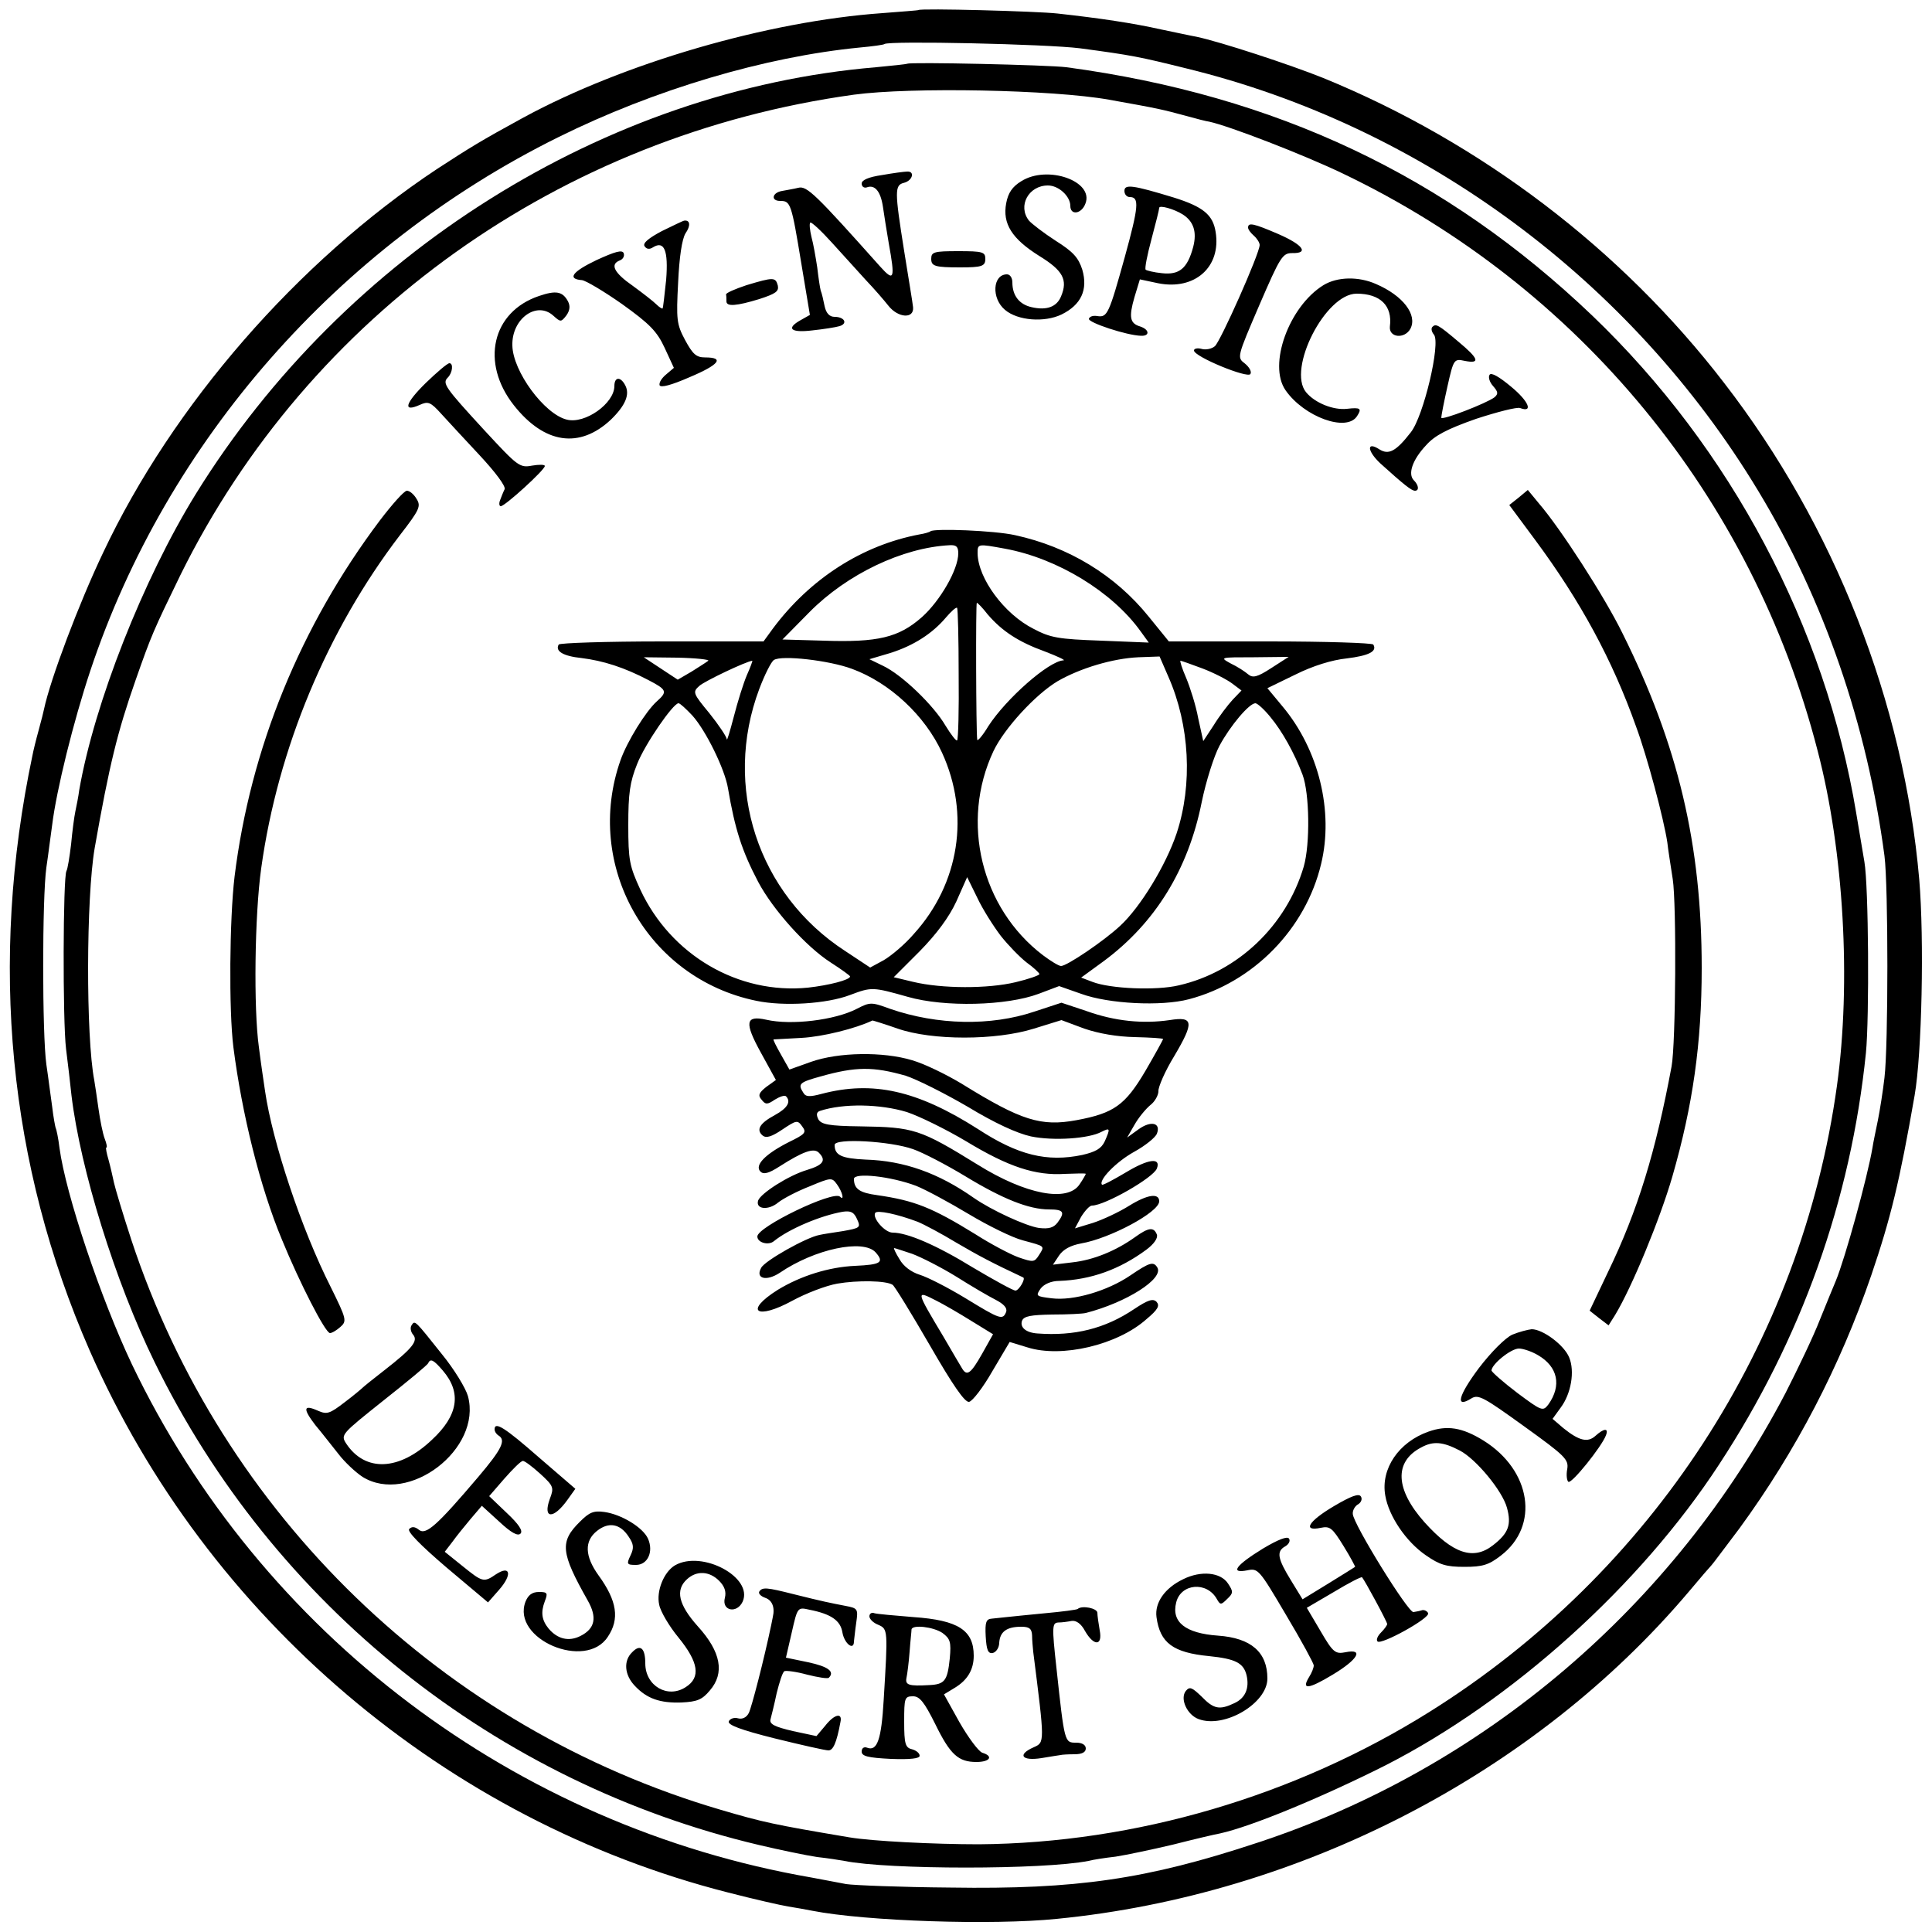
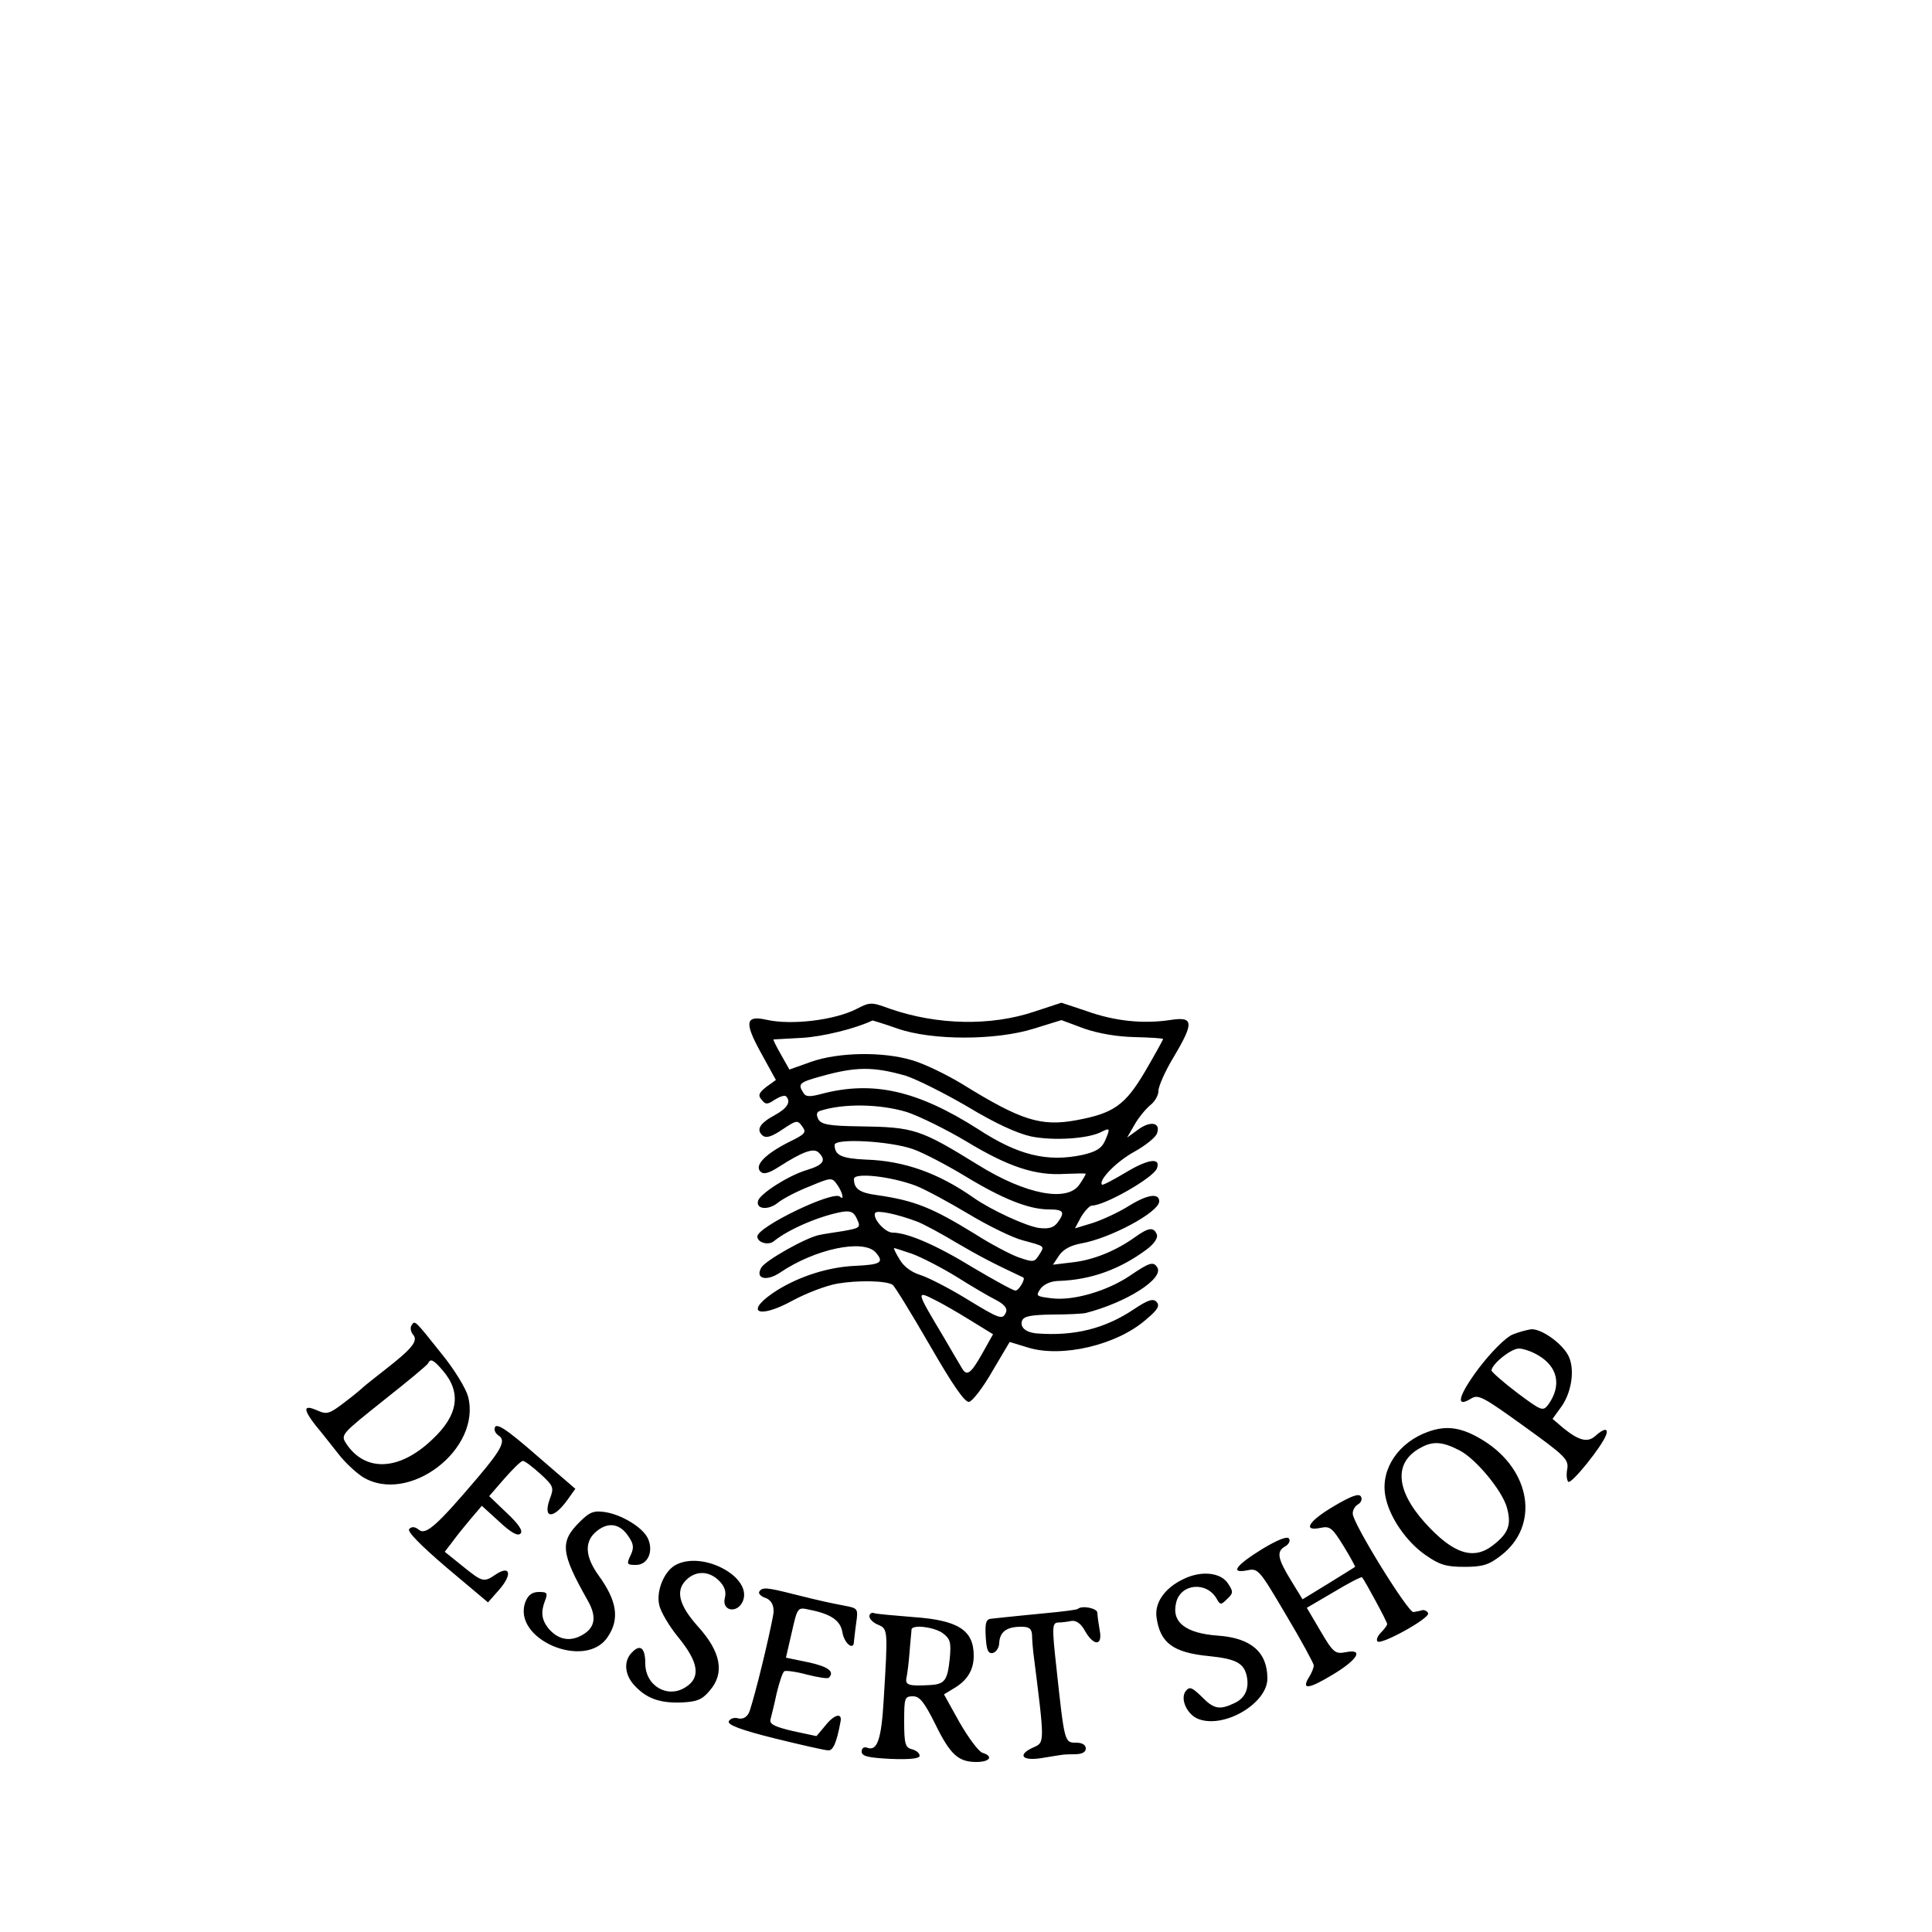
<svg xmlns="http://www.w3.org/2000/svg" version="1" width="666.667" height="666.667" viewBox="0 0 500 500">
-   <path d="M237.7 2.6c-.1.1-4.4.4-9.4.8-29.6 2.1-66.8 12.9-92.8 27-11 6-13.9 7.8-22.5 13.4-36 23.9-68.3 61-86.3 99.2-6.3 13.2-13.7 32.9-15.3 40.5-.1.5-.7 3-1.4 5.5s-1.4 5.4-1.6 6.5c-11.3 53.6-6.2 106 14.8 154 30.4 69.2 92.2 121.7 165.3 140.3 6.6 1.7 13.6 3.3 15.5 3.6 1.9.3 4.7.8 6.2 1.1 13.8 2.7 46.6 3.8 63.3 2.1C336.6 490.4 397.2 459 437 412c3-3.6 5.7-6.7 6-7 .3-.3 3.5-4.6 7.2-9.5 14.6-20 26-41.9 34.1-65.5 5-14.7 7.3-24.1 11.2-46.5 1.9-10.9 2.5-40.4 1.2-55.9-4-45.8-21.9-91.5-50.5-128.5-26.6-34.6-62.9-62.2-103.7-78.9-8.7-3.5-26.7-9.4-32.9-10.7-1.2-.2-5.3-1.1-9.2-1.9-7.1-1.6-15.8-2.9-26.7-4.1-5.3-.6-35.4-1.4-36-.9zm41.8 9.9c13.5 1.8 15.4 2.2 27.5 5.2C368.1 32.6 422.1 72.5 455 127c17 28.1 28.2 60.5 32.7 94.5 1 7.8 1 49.1 0 57.4-.4 3.5-1.2 8.5-1.7 11s-1.2 5.7-1.4 7.1c-1.3 7.7-7.1 28.7-9.5 34.5-.5 1.1-2.3 5.6-4.1 10-1.7 4.4-5.8 12.9-8.9 19-28.9 55.2-78.2 97.2-136.7 116.4-28.7 9.5-46.9 12.1-79.4 11.6-12.9-.1-25.1-.6-27-.9-1.9-.4-6-1.1-9-1.7-76.7-13.3-142.5-63-175.9-132.9-8-16.9-17.1-43.9-18.7-55.9-.3-2.5-.8-4.9-1-5.2-.1-.3-.6-2.8-.9-5.5-.4-2.7-1-7.6-1.5-10.9-1.1-7.8-1.1-43.2 0-51 .5-3.3 1.1-8.3 1.5-11 1.1-9 5.5-26.8 9.9-40 19.8-59.4 64.1-109.8 121.1-138 24.8-12.3 53.4-20.8 78-23.2 3.3-.3 6.2-.7 6.4-.9 1-.9 42 0 50.6 1.1z" />
-   <path d="M234.8 16.5c-.2.1-3.8.5-8.1.9-70.1 5.9-137.5 48.2-176 110.4-13.6 22-26.3 54.2-30.2 76.7-.2 1.6-.7 4.1-1 5.5-.3 1.4-.8 5.2-1.1 8.5-.4 3.3-.9 6.4-1.2 6.9-.9 1.5-1 38.9-.1 46.1.5 3.8 1.1 9.2 1.4 12 2.3 19.1 11.3 48.2 21.5 69 30.7 62.9 88.3 108.9 156.5 125 5.5 1.3 12.3 2.7 15 3.1 2.8.3 5.9.8 7 1 11.3 2.3 51.6 2.3 63.2 0 1.1-.3 4.3-.8 7-1.1 2.6-.4 9.3-1.8 14.8-3.1 5.5-1.4 11-2.7 12.2-2.9 8.2-1.8 26.5-9.4 42.8-17.6 32.9-16.8 65.9-46.5 86.4-77.9 21.3-32.5 34.1-68.4 38-106.5.9-9.2.7-43.2-.4-49.5-.3-1.9-1.3-7.6-2.1-12.5-8-48.3-32.4-94.4-68.3-128.8-37.9-36.2-81.8-57-136.1-64.3-4.7-.6-40.6-1.4-41.2-.9zm52.2 9.3c12.9 2.3 13.7 2.5 20 4.2 2.5.7 5.2 1.4 6 1.5 5.1 1.1 24.3 8.5 34.5 13.4 61.2 29.3 106 83.7 122.9 149.4 6.8 26 8.7 60 5 86.7-9.2 66.5-47.9 126-105.4 162-34.8 21.8-76.1 34-116.7 34.3-11.5 0-27.6-.8-33.5-1.8-19.6-3.3-22.3-3.9-33.2-7.1C114.7 447.3 57.5 392.1 34 320.9c-2.2-6.7-4.2-13.4-4.5-14.8-.3-1.4-.9-4.1-1.4-5.9-.5-1.7-.8-3.2-.6-3.2.3 0 .1-1-.4-2.3-.5-1.3-1.2-4.8-1.6-7.7-.4-2.9-.9-6.2-1.1-7.4-2.2-11.4-2.1-47.3.1-60.1 3.8-21.6 5.9-30.1 10.6-43.5 4.1-11.7 4.6-12.8 11.6-27.2C80 81.4 145.1 35 221 24.5c14.8-2 51.5-1.3 66 1.3z" />
-   <path d="M228.3 45.3c-3.5.5-5.3 1.3-5.3 2.2 0 .8.6 1.2 1.3 1 2.1-.8 3.6 1 4.2 5 .3 2.2 1 6.4 1.5 9.4 1.7 9.4 1.4 10.1-2.2 6.1-16.6-18.6-19-21-21.2-20.4-1.2.3-3.1.6-4.1.8-2.7.4-3.1 2.6-.6 2.6 2.7 0 2.9.5 5.5 16.3l2.2 13.2-2.3 1.3c-4 2.2-2.7 3.4 3 2.7 2.8-.3 6-.8 7-1.1 2.2-.7 1.2-2.4-1.3-2.4-1.3 0-2.2-.9-2.6-2.8-.3-1.5-.7-3.3-1-4-.2-.7-.6-3.4-.9-6-.4-2.6-1-6.1-1.5-7.9-.4-1.7-.6-3.4-.3-3.7.3-.2 2.8 2.1 5.6 5.2s6.8 7.5 8.8 9.7c2.1 2.2 4.7 5.2 5.8 6.6 2.5 3.2 6.7 3.5 6.4.4-.1-1.1-1.2-7.6-2.3-14.5-2.5-15.7-2.5-17.1 0-17.7 2.2-.6 2.8-3 .8-2.9-.7 0-3.7.4-6.5.9zM264.3 46.9c-2.3 1.4-3.4 3-3.9 5.7-1 5.3 1.5 9.2 8.5 13.6 6.2 3.8 7.5 6.2 5.7 10.5-1.1 2.7-3.7 3.7-7.6 2.8-3.2-.7-5-3-5-6.4 0-1.2-.6-2.1-1.4-2.1-3.7 0-4.1 6.2-.5 9.2 3.3 2.8 10.2 3.3 14.6 1.2 5.1-2.5 6.9-6.4 5.4-11.6-1-3.1-2.3-4.6-6.9-7.5-3.1-2-6.2-4.4-6.9-5.2-3-3.8-.1-9.1 4.9-9.1 2.8 0 5.8 2.8 5.8 5.3s2.9 2.1 3.9-.6c2.3-5.8-9.8-10.1-16.6-5.8zM291 49.4c0 .9.6 1.6 1.4 1.6 2.5 0 2.3 2.4-1.3 15.5-4.1 14.7-4.5 15.7-7.1 15.3-1.1-.2-2 .1-2.2.7-.2 1 9.8 4.3 13.5 4.4 2.3.1 2.2-1.6-.2-2.4-2.7-.8-3-2.4-1.5-7.6l1.4-4.6 4.7 1c9.5 1.9 16.4-4.2 14.9-13.3-.7-4.4-3.2-6.5-10.9-8.9-10.5-3.2-12.7-3.5-12.7-1.7zm15.1 6.1c2.8 1.8 3.7 4.5 2.7 8.4-1.5 5.6-3.6 7.3-8.1 6.8-2.1-.2-4-.7-4.2-.9-.3-.3.4-3.8 1.5-7.9 1.1-4.1 2-7.7 2-8.1 0-.8 3.9.3 6.1 1.7zM171.3 59.8c-3.4 1.8-5 3.1-4.5 3.9.5.8 1.3.9 2.2.3 2.9-1.8 4 .8 3.4 8.4-.4 3.9-.8 7.2-.9 7.4-.1.2-.9-.3-1.6-1-.8-.8-3.5-2.9-6.1-4.8-4.9-3.4-6-5.6-3.4-6.6.8-.3 1.3-1.1 1-1.9-.4-.9-2.2-.4-7 1.8-6.3 3-7.7 4.9-3.8 5.2 1 .1 5.7 2.9 10.4 6.2 7.1 5.1 9 7 11 11.3l2.4 5.2-2 1.7c-1.1.9-1.9 2.1-1.7 2.8.3.7 3 0 7.8-2.1 7.6-3.2 9.1-5.1 4-5.1-2.3 0-3.2-.8-5.2-4.5-2.2-4.1-2.3-5.3-1.8-14.9.3-6.6 1-11.2 1.9-12.7 1.4-2 1.2-3.5-.3-3.3-.3 0-2.9 1.3-5.8 2.7zM323 58.9c0 .5.7 1.4 1.5 2.1.8.7 1.5 1.8 1.5 2.4 0 2.2-10.2 25.1-11.6 26.2-.8.7-2.4 1-3.4.7-1.1-.3-2-.1-2 .4 0 1.6 13.9 7.3 14.6 6.1.4-.6-.3-1.8-1.4-2.7-2.1-1.6-2.1-1.6 3.7-15.1 5.4-12.5 6-13.5 8.5-13.5 4.4.1 2.9-2.1-3.5-4.9-6.5-2.8-7.9-3.1-7.9-1.7zM241 67c0 1.9 1 2.2 7.5 2.2 5.6 0 6.5-.3 6.5-2.2 0-1.8-.7-2-7-2s-7 .2-7 2zM193.2 73.8c-3 1-5.3 2-5.3 2.4.1.5.1 1.2.1 1.8 0 1.4 2.6 1.2 8.5-.6 4.3-1.4 5.1-2 4.8-3.5-.6-2.2-1.1-2.2-8.1-.1zM342.5 73.8c-8.9 5.5-14.4 20.6-9.8 27.2 4.8 6.9 15.8 10.9 18.5 6.7 1.3-2 .9-2.3-2.6-1.9-3.5.4-8.3-1.5-10.6-4.3-4.9-6 5-25.5 13.1-25.5 6.1 0 9.3 3.1 8.6 8.5-.3 2.9 3.8 3.3 5.3.6 1.9-3.6-1.9-8.6-8.9-11.6-4.5-2-10-1.9-13.6.3zM139.5 76.6c-12.2 4.1-15.2 17.3-6.5 28.3 7.9 10 17 11.3 25.1 3.7 3.7-3.6 5-6.5 3.7-8.9-1.2-2.3-2.8-2.2-2.8.2 0 4.5-7.6 9.9-12.3 8.7-5.8-1.4-14-12.5-14.1-19.2-.2-6.9 6.3-11.6 10.6-7.7 1.9 1.7 2 1.7 3.4-.1.9-1.3 1-2.4.4-3.6-1.4-2.6-3.1-2.9-7.5-1.4zM370.7 84.6c-.4.4-.2 1.3.4 2 1.8 2.2-2.7 21.2-6 25.3-3.8 4.9-5.7 5.9-8.1 4.4-3.4-2.2-3.2.4.2 3.6 6.2 5.6 8.1 7.1 9 7.1 1.1 0 1-1.4-.3-2.7-1.6-1.6-.4-5.3 3.2-9.1 2.2-2.5 5.5-4.2 12.9-6.8 5.5-1.8 10.6-3.1 11.4-2.8 3.5 1.3 2.2-1.8-2.3-5.5-3.1-2.6-5.2-3.8-5.6-3.1-.4.6 0 1.9.9 2.9 1.3 1.5 1.4 2 .4 2.9-2.1 1.6-13.8 6.1-13.8 5.3 0-.5.7-4.1 1.6-8.1 1.6-7.1 1.7-7.2 4.5-6.6 4.1.8 3.6-.6-1.7-5-5.2-4.4-5.8-4.7-6.7-3.8zM110.2 99.1c-5.3 5.2-6.1 7.7-1.6 5.7 2.2-1 2.8-.8 5.6 2.3 1.7 1.9 6.2 6.7 10 10.8 4 4.3 6.7 7.9 6.4 8.7-.4.8-.9 2.1-1.2 2.9-.3.8-.2 1.5.2 1.5 1.1 0 11.4-9.4 11.4-10.4 0-.4-1.5-.4-3.3-.1-3.2.6-3.7.2-12.3-9.1-10.3-11.2-11-12.2-9.5-13.7 1.2-1.2 1.5-3.7.4-3.7-.5 0-3.2 2.3-6.1 5.1zM98.3 134.7c-20.6 27.4-33.5 59-37.6 92.2-1.3 10.9-1.5 34.5-.3 44.1 2.2 17.2 6.9 36.3 12.6 49.9 4.5 11 11.2 24.1 12.4 24.1.5 0 1.7-.7 2.7-1.6 1.7-1.5 1.6-2-2.5-10.3-7.6-15-15.1-37.6-17-50.7-.3-2.1-1.1-7.3-1.6-11.4-1.4-10-1.1-34.2.6-46.3 4.3-31 17.1-61.6 35.9-86.2 5.1-6.6 5.5-7.5 4.3-9.4-.7-1.2-1.8-2.1-2.5-2.1s-3.8 3.5-7 7.7zM393 128.8l-2.4 1.9 6.6 8.9c11.8 15.9 20.1 31.2 26.2 48.4 2.9 7.8 7.2 24 8.1 30 .2 1.9.9 6.2 1.4 9.5 1 6.4.8 42.6-.3 48.5-4.1 22-8.7 37.2-16.5 53.3l-4.7 9.9 2.4 1.9 2.5 1.9 1.7-2.7c4.4-7.3 11.6-24.8 14.8-35.8 5.3-18.4 7.6-34.5 7.6-54 0-31.9-6.1-57.7-20.5-86.6-4.6-9.4-16-27.1-21.7-33.7l-2.8-3.4-2.4 2zM240.8 137.5c-.2.2-1.5.6-2.8.8-14.9 2.8-28.4 11.5-38 24.4l-2.4 3.3h-26.2c-14.5 0-26.5.4-26.8.8-1 1.7 1.1 3 5.9 3.5 5.6.7 11 2.4 17.3 5.7 4.8 2.5 5 3 2.2 5.5-2.9 2.6-7.7 10.4-9.4 15.2-9.6 27.2 6.9 56.5 35.1 62.3 7.1 1.5 18.3.8 24.3-1.5 5.6-2.1 5.8-2.1 15 .5 9.5 2.7 25.5 2.3 33.8-.8l5.3-2 5.7 2c7.1 2.6 20.7 3.3 27.9 1.4 16.7-4.4 30.2-18.2 34.2-35 3.3-13.6-.6-29.6-10-40.8l-3.9-4.7 7.2-3.5c4.6-2.3 9.5-3.8 13.3-4.2 5.7-.7 8-1.8 6.9-3.6-.3-.4-12.3-.8-26.7-.8h-26.2l-5.2-6.4c-8.7-10.8-20.8-18.1-34.6-21.1-5.3-1.2-21-1.8-21.9-1zm7.2 5.7c0 4.2-4.7 12.3-9.4 16.5-6 5.3-11.4 6.6-25.6 6.1l-10.5-.3 7-7.1c9.7-9.8 24.1-16.7 36.3-17.3 1.7-.1 2.2.4 2.2 2.1zm12.1-1.2c13.6 2.5 27.8 11.2 35.1 21.4l2.1 2.9-12.4-.5c-10.9-.4-13-.7-17.5-3.1-7.5-3.8-14.3-13-14.4-19.5 0-2.5 0-2.5 7.1-1.2zm-4.5 17c3.7 4.3 7.9 7.1 14.8 9.6 3.4 1.3 5.5 2.3 4.8 2.3-3.8.2-14.8 9.9-19.4 17-1.5 2.5-2.9 4.1-2.9 3.5-.3-2.1-.4-35.4-.1-35.4.2 0 1.5 1.3 2.8 3zm-7.5 15.4c.1 9.2-.1 16.9-.4 17.2-.2.3-1.6-1.5-3-3.8-3.1-5.3-11.3-13.2-16.2-15.5l-3.5-1.7 5.4-1.6c6-1.9 10.9-5 14.5-9.3 1.3-1.5 2.5-2.6 2.8-2.4.2.3.4 8 .4 17.1zm-64.8-3.4c-.5.4-2.4 1.6-4.3 2.8l-3.6 2.1-4.4-2.9-4.4-2.9 8.7.1c4.8.1 8.4.5 8 .8zm37.2 2.1c9.8 3.6 18.9 12.1 23.3 21.7 7.3 15.9 4.5 33.9-7.3 46.9-2.3 2.7-5.9 5.7-7.8 6.8l-3.5 1.9-6.5-4.3c-22.6-14.7-31.7-42.5-22.2-67.8 1.4-3.7 3.1-7.1 3.8-7.5 2-1.3 14.3.1 20.2 2.3zm81.9 2.1c5.5 12.5 6.3 27.8 2.1 40.5-2.8 8.3-9.4 19.1-14.6 23.9-4.3 4-13.8 10.4-15.3 10.4-.6 0-2.7-1.3-4.7-2.8-16-12.2-21.4-34.5-12.8-52.8 2.8-5.9 10.9-14.7 16.6-18.1 5.9-3.4 14.3-5.9 20.9-6.2l5.5-.2 2.3 5.3zm26.6-2.3c-3.7 2.4-4.8 2.6-6 1.6-.8-.7-2.8-2-4.5-2.8-2.9-1.6-2.8-1.6 6-1.6l9-.1-4.5 2.9zm-135.7 1.8c-.9 2.1-2.4 6.9-3.4 10.8-1 3.8-1.8 6.5-1.8 5.8-.1-.7-2.1-3.7-4.5-6.7-4.3-5.2-4.4-5.5-2.6-7.1 1.3-1.2 12-6.3 13.7-6.5.1 0-.5 1.7-1.4 3.7zm117.9-1.7c2.9 1.1 6.4 2.9 7.7 3.9l2.4 1.8-2.3 2.4c-1.2 1.3-3.5 4.3-4.9 6.6l-2.7 4.1-1.3-5.9c-.6-3.3-2.1-8-3.1-10.4-1.1-2.5-1.7-4.5-1.5-4.5.2 0 2.8.9 5.7 2zm-132 12.2c3.5 3.9 8.4 13.9 9.2 18.8 1.8 10.6 3.6 16.2 7.8 24.2 3.8 7.2 12.4 16.8 18.8 20.9 2.8 1.8 5 3.4 5 3.6 0 .9-5.5 2.3-10.9 2.9-18 1.8-35.5-8.4-43.4-25.4-2.8-6.1-3.1-7.6-3.1-16.7 0-8.1.4-11.1 2.3-15.8 2-5.1 9.3-15.7 10.7-15.7.4 0 2 1.5 3.6 3.2zm149.6.4c3 3.6 6.2 9.3 8.3 14.9 1.8 4.8 2 17.9.3 23.8-4.5 15.2-17 27.2-32.3 30.7-5.8 1.4-17.8.9-22.4-.9l-2.9-1.1 5.9-4.3c13.2-9.8 21.8-23.6 25.3-41.1 1.1-5.4 3.2-12 4.6-14.6 2.8-5.2 7.7-11 9.3-11 .5 0 2.3 1.6 3.9 3.6zM259 242.2c1.9 2.4 4.9 5.5 6.7 6.9 1.8 1.3 3.3 2.7 3.3 3 0 .3-2.8 1.3-6.2 2.1-7.1 1.7-19 1.7-26.5-.1l-5-1.2 6.7-6.7c4.4-4.5 7.6-8.8 9.5-12.9l2.8-6.3 2.6 5.3c1.4 3 4.2 7.4 6.1 9.9z" />
  <path d="M221.7 261.1c-5.6 2.9-16.9 4.3-23.4 2.8-5.4-1.2-5.7.7-1.4 8.5l3.9 7.1-2.5 1.8c-1.9 1.5-2.2 2.2-1.2 3.3 1 1.3 1.5 1.3 3.4 0 1.3-.8 2.5-1.2 2.9-.9 1.4 1.4.4 3.1-2.9 4.9-3.9 2.1-4.9 3.8-3.1 5.3.9.7 2.3.3 5.1-1.6 3.6-2.4 3.9-2.5 5.1-.8 1.2 1.6.8 2-3.5 4.1-6.1 3.1-8.9 6-7.3 7.6.8.8 2.1.5 4.9-1.3 6.1-3.9 8.9-4.9 10.2-3.6 2 2 1.2 3.2-3.1 4.5-4.7 1.4-11.9 6-12.6 7.9-.7 2.3 2.7 2.6 5.2.5 1.4-1.1 5.1-3 8.2-4.2 5.5-2.3 5.7-2.3 7-.5 1.4 1.9 2 4.4.8 3.2-1.7-1.7-21.4 7.8-21.4 10.3 0 1.6 2.9 2.4 4.3 1.2 3.8-3.1 12-6.6 17.8-7.6 2.1-.3 2.9.1 3.7 1.9 1 2.2.8 2.3-3.6 3.1-2.6.4-5.3.8-6.1 1-3.4.6-14.2 6.7-15.1 8.5-1.6 2.8 1.3 3.6 4.8 1.3 9.1-6.2 21.6-8.8 24.8-5.3 2.3 2.6 1.4 3.2-5.3 3.5-6.8.3-14.1 2.6-20 6.2-8.9 5.6-5.5 7.9 3.8 2.8 3.5-1.9 8.7-3.9 11.6-4.4 5.2-.9 12.6-.8 14.3.3.5.3 4.8 7.3 9.6 15.6 6 10.4 9.1 14.9 10.2 14.7.9-.2 3.6-3.7 6-7.9l4.5-7.6 4.6 1.4c8.8 2.8 23.3-.6 30.8-7.3 3-2.5 3.5-3.5 2.6-4.5-.9-.9-2.2-.5-5.8 1.9-7.6 5.1-15.5 7-25 6.3-3-.2-4.6-1.6-4-3.3.5-1.2 2.3-1.5 7.8-1.6 4 0 7.9-.2 8.7-.4 10.5-2.7 20.3-8.9 18.5-11.8-1-1.6-2-1.3-7 2.1-5.9 4-14.7 6.6-20.3 5.9-4.1-.5-4.2-.6-2.9-2.5.9-1.2 2.8-2 4.8-2 8.3-.3 15.7-3 22.6-8.1 2-1.5 3-3 2.7-3.9-.8-2-2.1-1.9-5.7.7-4.9 3.5-10.7 5.9-16.2 6.5l-5 .6 1.6-2.4c1.1-1.6 3-2.6 5.7-3.1 7.5-1.3 20.2-8.1 20.2-10.9 0-2.2-3-1.8-7.7 1.1-2.7 1.7-7 3.7-9.5 4.5l-4.6 1.4 1.6-3c1-1.6 2.2-2.9 2.8-2.9 3.3 0 15.9-7.2 16.8-9.6 1.1-2.9-2.2-2.5-8 1-3.2 1.9-6 3.4-6.2 3.2-1-1.1 3.6-5.9 8.3-8.5 2.9-1.6 5.5-3.7 5.9-4.7 1.1-2.8-1.5-3.5-4.8-1.1l-2.9 2.1 1.9-3.3c1-1.8 2.9-4.1 4.1-5.1 1.2-.9 2.1-2.6 2.1-3.6-.1-1 1.7-5.2 4.1-9.1 5.2-8.8 5-10.3-1.2-9.3-6.9 1-14.1.3-21.4-2.3l-6.6-2.2-7 2.3c-11.3 3.8-25.1 3.5-37.3-.7-4.9-1.8-5.2-1.8-8.7 0zm10.6 5.1c8.9 3.1 25.4 3.1 35.3 0l7.1-2.2 5.9 2.2c3.8 1.3 8.5 2.1 13.1 2.2 4 .1 7.3.3 7.3.5s-2.1 4-4.6 8.3c-5.2 8.8-8.1 10.9-17.8 12.7-9.2 1.7-14.3.1-29.5-9.3-4.1-2.5-9.9-5.3-13-6.2-7.6-2.3-19.1-2.1-26.2.4l-5.6 2-2.2-3.9c-1.2-2.1-2.1-3.9-1.9-3.9.2 0 3.5-.2 7.3-.4 5.4-.3 13.9-2.4 18.3-4.5.1 0 3.1.9 6.5 2.1zm2.1 12.2c2.8.9 10 4.5 16 8 7.1 4.3 12.8 6.9 16.4 7.7 5.8 1.2 15 .6 18.3-1.2 2.2-1.1 2.3-.9.8 2.5-.9 1.9-2.4 2.7-5.8 3.5-9.1 1.9-16.6.1-27-6.7-15.7-10-27.2-12.6-40.5-9.1-3 .8-4.1.8-4.7-.3-1.5-2.3-1-2.7 4.4-4.2 9.2-2.6 13.7-2.6 22.1-.2zm.3 9.4c3.3 1.1 10.2 4.5 15.4 7.6 10.9 6.6 17.9 8.9 25.5 8.4 3-.1 5.4-.2 5.4 0 0 .1-.7 1.4-1.6 2.7-3.1 4.7-13.9 2.7-26.4-5.1-14.9-9.2-16.5-9.7-30.4-9.9-8.1-.1-10-.5-10.8-1.8-.6-1.2-.5-1.9.4-2.2 6.1-2 15.6-1.8 22.5.3zm1.6 9.6c2.6.9 8.7 4.1 13.5 7 9.7 5.9 16.5 8.6 21.7 8.6 3.8 0 4.2.7 2.2 3.4-1 1.3-2.2 1.7-4.8 1.4-3.4-.5-12.3-4.6-16.9-7.8-9.1-6.4-18-9.6-28-9.9-6.2-.3-8-1.1-8-3.8 0-1.8 14.4-1 20.3 1.1zm.8 9.5c2.5 1 8.6 4.3 13.6 7.3s11.3 6.1 14 6.8c5.9 1.6 5.7 1.4 4.2 3.8-1.2 1.9-1.5 1.9-5.3.6-2.2-.8-7.3-3.5-11.2-6-11.2-6.9-15.7-8.7-25.4-10.1-4.5-.6-6-1.6-6-4.2 0-1.7 9.5-.7 16.1 1.8zm.4 9.3c1.7.7 6.2 3.1 10 5.4 5.8 3.4 9.4 5.3 17.3 9 .7.3-1.1 3.4-2 3.4-.6 0-5.5-2.7-10.9-5.9-9.6-5.9-17.1-9.1-20.9-9.1-2 0-5.3-3.8-4.5-5.1.5-.8 5.7.3 11 2.3zm-1.4 8.3c2.4.9 7.5 3.5 11.4 5.9 3.8 2.4 8.4 5.1 10.2 6 2.1 1.1 3 2.1 2.7 3.1-.9 2.2-1.5 2-10.5-3.5-4.6-2.8-9.9-5.5-11.9-6.1-2.2-.7-4.2-2.2-5.2-4-1-1.6-1.6-2.9-1.4-2.9.2 0 2.3.7 4.7 1.5zm6.2 12.1c1.8.9 5.8 3.2 9 5.2l5.7 3.5-2.8 5c-3 5.3-4 6-5.3 3.7-.5-.8-2.6-4.4-4.7-8-7.3-12.2-7.2-12.1-1.9-9.4zM106.5 343c-.4.6-.2 1.7.4 2.4 1.4 1.6-.2 3.6-7.4 9.2-2.7 2.1-5.2 4.1-5.5 4.4-.3.3-2.4 2.1-4.8 3.9-3.9 3-4.6 3.2-6.9 2.2-3.8-1.7-4-.6-.7 3.7 1.7 2 4.3 5.4 6 7.5 1.6 2.1 4.4 4.7 6.2 5.9 11.9 7.4 31-7.2 27.3-20.9-.6-2.1-3.6-7-6.7-10.8-7.1-8.9-7-8.9-7.9-7.5zm8.1 11.7c4.9 5.7 4 11.6-2.8 17.9-8.5 8.1-17.3 8.4-22.2 1-1.5-2.3-1.2-2.5 9.7-11.2 6.2-4.9 11.4-9.2 11.5-9.6.6-1.3 1.4-.9 3.8 1.9zM391.4 345.4c-1.8.8-5.5 4.5-8.7 8.7-5.3 7.1-6.2 10.5-1.9 7.8 1.8-1.1 3.2-.3 13.6 7.2 10.7 7.7 11.6 8.6 11.2 11.1-.3 1.5-.1 3 .3 3.3.9.5 8.6-9.1 9.7-12 .8-2-.5-1.9-2.7.1-2 1.8-4.2 1.3-8.3-2l-2.8-2.4 2.1-2.9c2.7-3.6 3.7-9.4 2.2-13-1.3-3.2-6.8-7.3-9.7-7.3-1 .1-3.3.7-5 1.4zm6.6 5.3c5.2 3 6.2 7.9 2.7 12.8-1.4 1.8-1.7 1.7-8-3-3.7-2.8-6.6-5.4-6.7-5.8 0-1.6 5-5.7 7.1-5.7 1.1 0 3.4.8 4.9 1.7zM128 369.9c0 .6.5 1.3 1 1.6 2 1.2.9 3.5-5.2 10.7-10.7 12.6-13.6 15.2-15.4 13.7-1-.8-1.8-.9-2.5-.2-.6.6 2.8 4.1 9.7 10l10.7 9 2.9-3.3c3.4-3.9 2.9-6.4-.8-4-3.2 2.2-3.5 2.1-8.7-2.1l-4.6-3.7 2-2.6c1-1.4 3.1-4 4.7-5.9l2.9-3.4 4.5 4.1c3.1 2.9 4.8 3.8 5.5 3.1.7-.7-.4-2.4-3.6-5.4l-4.5-4.3 3.9-4.5c2.2-2.5 4.3-4.6 4.8-4.6.4-.1 2.4 1.4 4.5 3.3 3.5 3.2 3.6 3.6 2.5 6.5-1.9 5.2.9 5.4 4.6.2l2-2.8-9.4-8.1c-8.9-7.8-11.5-9.4-11.5-7.3zM369.7 370.5c-7.7 2.7-12.4 9.6-11.2 16.5.9 5.4 5.4 12 10.5 15.5 3.6 2.5 5.3 3 10 3s6.3-.5 9.4-2.9c10.1-7.7 7.9-22.1-4.5-29.8-5.5-3.4-9.4-4-14.2-2.3zm8.1 4.9c4.2 2.2 11 10.4 12.2 14.8 1.2 4.4.4 6.6-3.6 9.7-5.1 4-10.4 2.2-17.7-5.9-7.6-8.5-8-15.7-.9-19.4 3.1-1.7 5.6-1.5 10 .8zM345.2 389.8c-6.6 3.9-8.2 6.6-3.4 5.6 2.4-.5 3 0 5.9 4.7 1.8 2.9 3.1 5.4 3 5.4-.1.1-3.2 2-6.9 4.3l-6.7 4.1-3-4.9c-3.5-5.7-3.8-7.5-1.5-8.8.9-.5 1.4-1.4 1-2-.4-.7-2.8.2-6.8 2.6-7 4.3-8.6 6.5-4 5.6 2.8-.6 3.1-.2 10 11.5 4 6.7 7.2 12.6 7.2 13.1 0 .6-.5 1.9-1.2 3-2.1 3.4-.2 3.2 6.1-.6 6.5-3.9 8.2-6.8 3.3-5.8-2.6.5-3.2.1-6.4-5.4l-3.6-6.1 7-4.1c3.8-2.3 7.1-4 7.3-3.8.7.8 6.5 11.5 6.5 12.1 0 .3-.7 1.3-1.6 2.2-.9.9-1.3 1.9-.9 2.3.9 1 13.6-6 13.1-7.3-.2-.5-.9-.9-1.5-.8-.6.2-1.6.4-2.3.5-1.3.3-15.6-22.8-15.7-25.4-.1-.9.6-2.1 1.4-2.5.8-.5 1.1-1.4.7-2-.5-.9-2.6-.1-7 2.5zM150.1 393.8c-5.3 5.2-5 8 2 20.4 2.5 4.4 1.9 7.3-1.9 9.2-3 1.5-5.9.8-8.2-1.9-1.8-2.2-2.1-4.2-1-7.1.8-2.1.7-2.4-1.5-2.4-1.8 0-2.8.8-3.5 2.5-3.7 9.7 15.6 17.9 21.3 9.1 3.1-4.6 2.4-9.3-2.4-15.9-3.6-5-3.7-8.9-.4-11.5 3-2.4 6-1.9 8.2 1.5 1.3 1.9 1.4 2.9.5 4.8-1.1 2.3-1 2.5 1.4 2.5 3 0 4.6-3.4 3.1-6.8-1.3-2.9-6.9-6.3-11.3-6.9-2.8-.4-3.9.1-6.3 2.5zM174.7 405.1c-2.9 1.7-4.9 6.7-4.1 10.2.3 1.7 2.6 5.6 5 8.5 5.2 6.4 5.8 10.3 1.9 12.8-4.7 3.1-10.5-.3-10.5-6.1 0-4-1.3-5.1-3.4-2.9-2.3 2.2-2 5.9.7 8.7 3.1 3.3 6.5 4.5 12.1 4.3 4-.2 5.3-.7 7.3-3.1 3.9-4.5 2.9-10-3.1-16.6-5-5.6-5.9-9.4-2.8-12.2 2.5-2.3 5.8-2.1 8.3.4 1.4 1.4 1.9 2.8 1.5 4.4-.9 3.4 3.1 4.2 4.6 1 2.8-6.3-10.5-13.4-17.5-9.4zM306.2 408.7c-4.8 2.3-7.4 6.1-6.9 9.8.9 6.7 4.3 9.2 13.6 10.1 6.9.7 8.9 1.8 9.7 4.9.8 3.4-.3 6-3.2 7.3-3.8 1.8-5.3 1.5-8.4-1.7-2.5-2.4-3.1-2.7-4.1-1.5-1.6 2 .3 6.2 3.3 7.3 6.7 2.5 17.8-4.1 17.8-10.5 0-6.8-4.2-10.5-12.8-11.1-8.4-.6-12.1-3.5-10.8-8.6 1.2-4.9 7.9-5.5 10.5-.9.9 1.6 1.1 1.6 2.7 0 1.6-1.5 1.6-1.9.2-4-1.9-2.9-7-3.4-11.6-1.1zM196.5 411.9c-.3.5.4 1.2 1.5 1.6 1.8.6 2.6 2.4 2 5-.1.5-.3 1.4-.4 2-1.9 9.1-5.1 21.4-5.8 22.8-.6 1.2-1.7 1.7-2.8 1.4-1-.3-2.1.1-2.4.8-.3.9 3.1 2.2 11.9 4.4 6.9 1.7 13.1 3.1 13.9 3.1 1.2 0 2.1-1.9 3.1-7.3.6-2.6-1.6-2.1-4 1l-2.2 2.6-6.1-1.3c-4.7-1.1-6.1-1.8-5.8-3 .2-.8 1-3.9 1.6-6.8.7-2.8 1.5-5.4 2-5.7.4-.2 3 .1 5.9.9 2.8.7 5.3 1.1 5.6.8 1.6-1.6-.2-2.9-5.3-4l-5.8-1.2 1.5-6.5c1.5-6.6 1.5-6.6 4.6-5.9 5.6 1.1 8 2.8 8.5 5.8s3 4.9 3 2.4c.1-.7.3-2.9.6-4.9.5-3.5.4-3.7-2.8-4.3-4.1-.8-5.7-1.1-13.3-3-7.1-1.8-8.2-1.9-9-.7zM278.9 416.4c-.2.2-4 .7-8.4 1.1-4.4.4-8.9.9-10 1-1.1.1-2.8.3-3.8.4-1.5.1-1.8.9-1.6 4.6.2 3.5.6 4.5 1.8 4.3.9-.2 1.7-1.4 1.7-2.7.2-2.8 1.9-4.1 5.7-4.1 2.1 0 2.7.5 2.8 2.2 0 1.3.2 3.2.3 4.3 3 23.7 3 23.4.1 24.7-4.3 1.9-3.1 3.6 2 2.8 2.5-.4 4.8-.8 5-.8.3-.1 1.9-.2 3.5-.2 2 0 3-.5 3-1.5 0-.9-.9-1.5-2.5-1.5-3 0-3 .1-5.1-19.4-1.2-10.8-1.1-11.6.5-11.7.9 0 2.4-.2 3.4-.4 1.2-.2 2.5.7 3.5 2.6 2.3 4 4.6 3.9 3.8-.2-.3-1.7-.6-3.8-.6-4.5 0-1.2-4-2-5.1-1zM225 418.3c0 .7 1 1.7 2.3 2.2 2.5 1.1 2.5 1.3 1.4 19.4-.6 10.4-1.7 13.4-4.3 12.4-.8-.3-1.4.1-1.4 1 0 1.2 1.6 1.6 7.5 1.9 5.1.2 7.5-.1 7.5-.8 0-.7-.9-1.4-2-1.7-1.7-.4-2-1.4-2-7.1 0-6.2.1-6.6 2.3-6.6 1.7 0 2.9 1.5 5.7 7.1 3.9 8 6 9.9 10.7 9.9 3.5 0 4.5-1.5 1.5-2.4-1-.4-3.6-3.9-5.9-7.9l-4-7.2 2.8-1.7c3.3-2 4.9-4.7 4.9-8.3 0-6.6-4-9.2-15.6-10-4.9-.4-9.5-.8-10.1-1-.7-.3-1.3.1-1.3.8zm18.9 4.3c2 1.5 2.3 2.3 1.9 6.6-.6 5.8-1.3 6.7-5.3 6.9-5.3.3-6.3 0-5.9-1.9.2-.9.6-4 .8-6.7.2-2.8.5-5.3.5-5.8.2-1.3 5.6-.7 8 .9z" />
</svg>